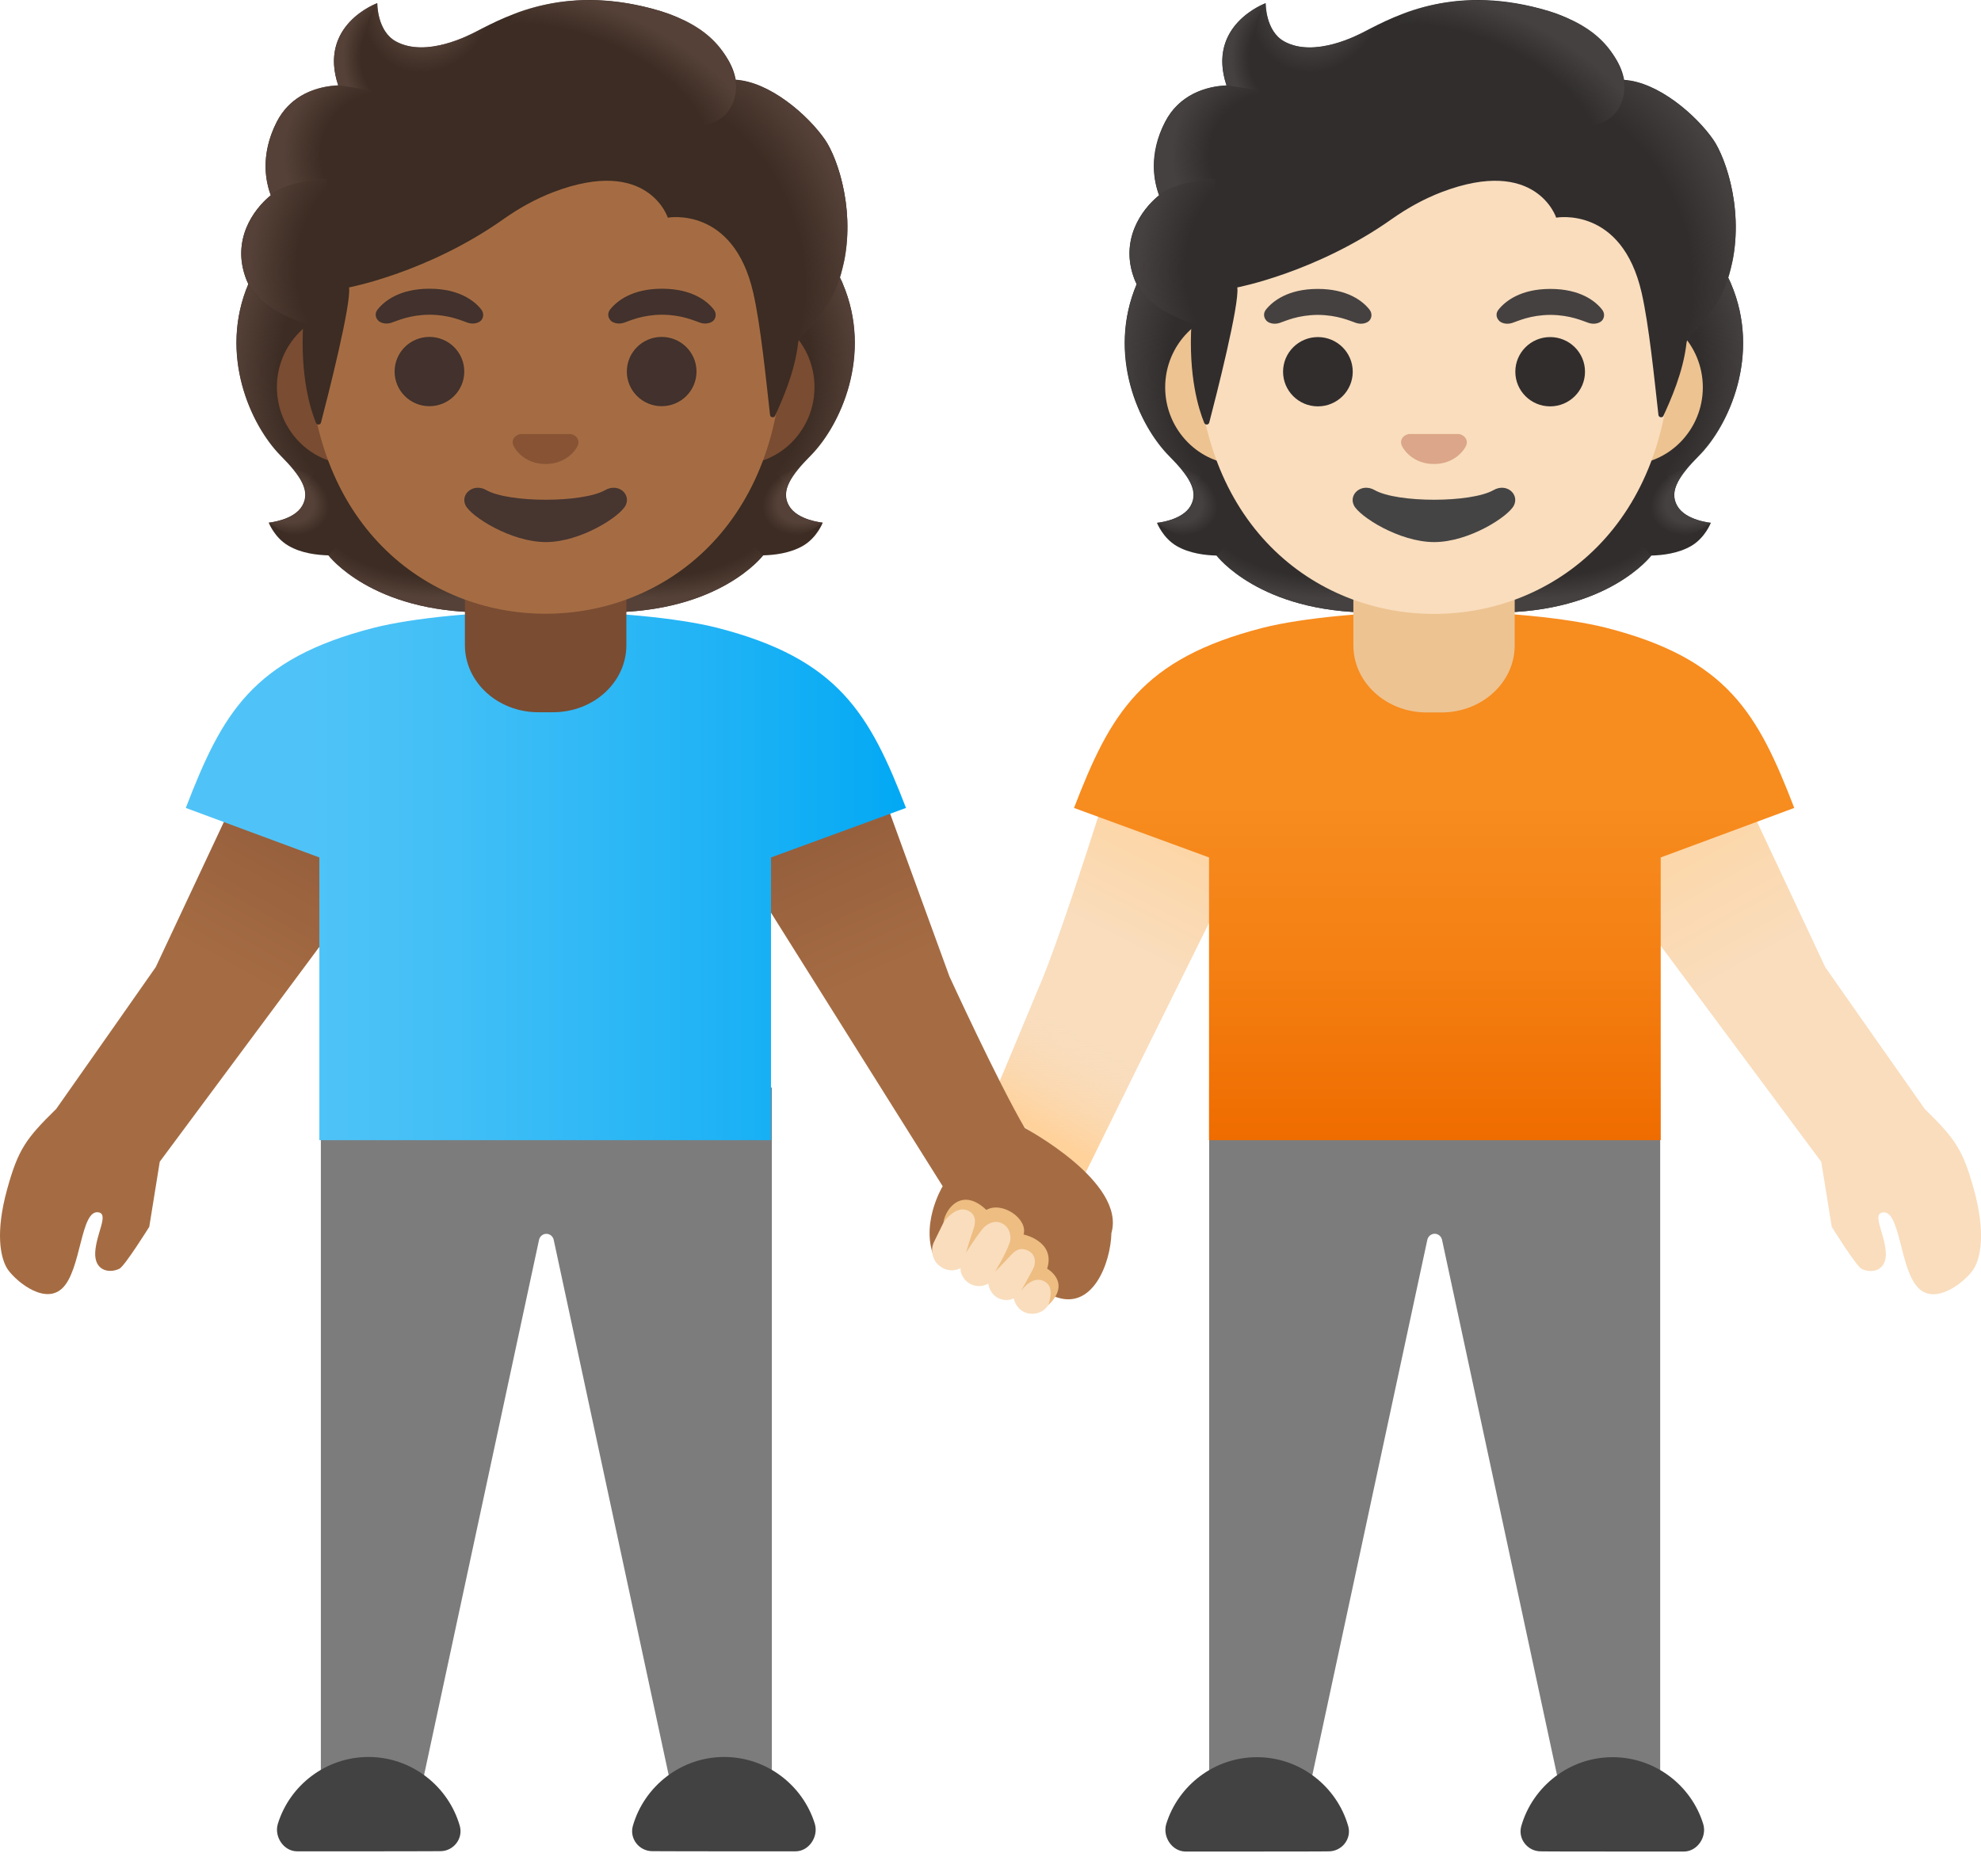
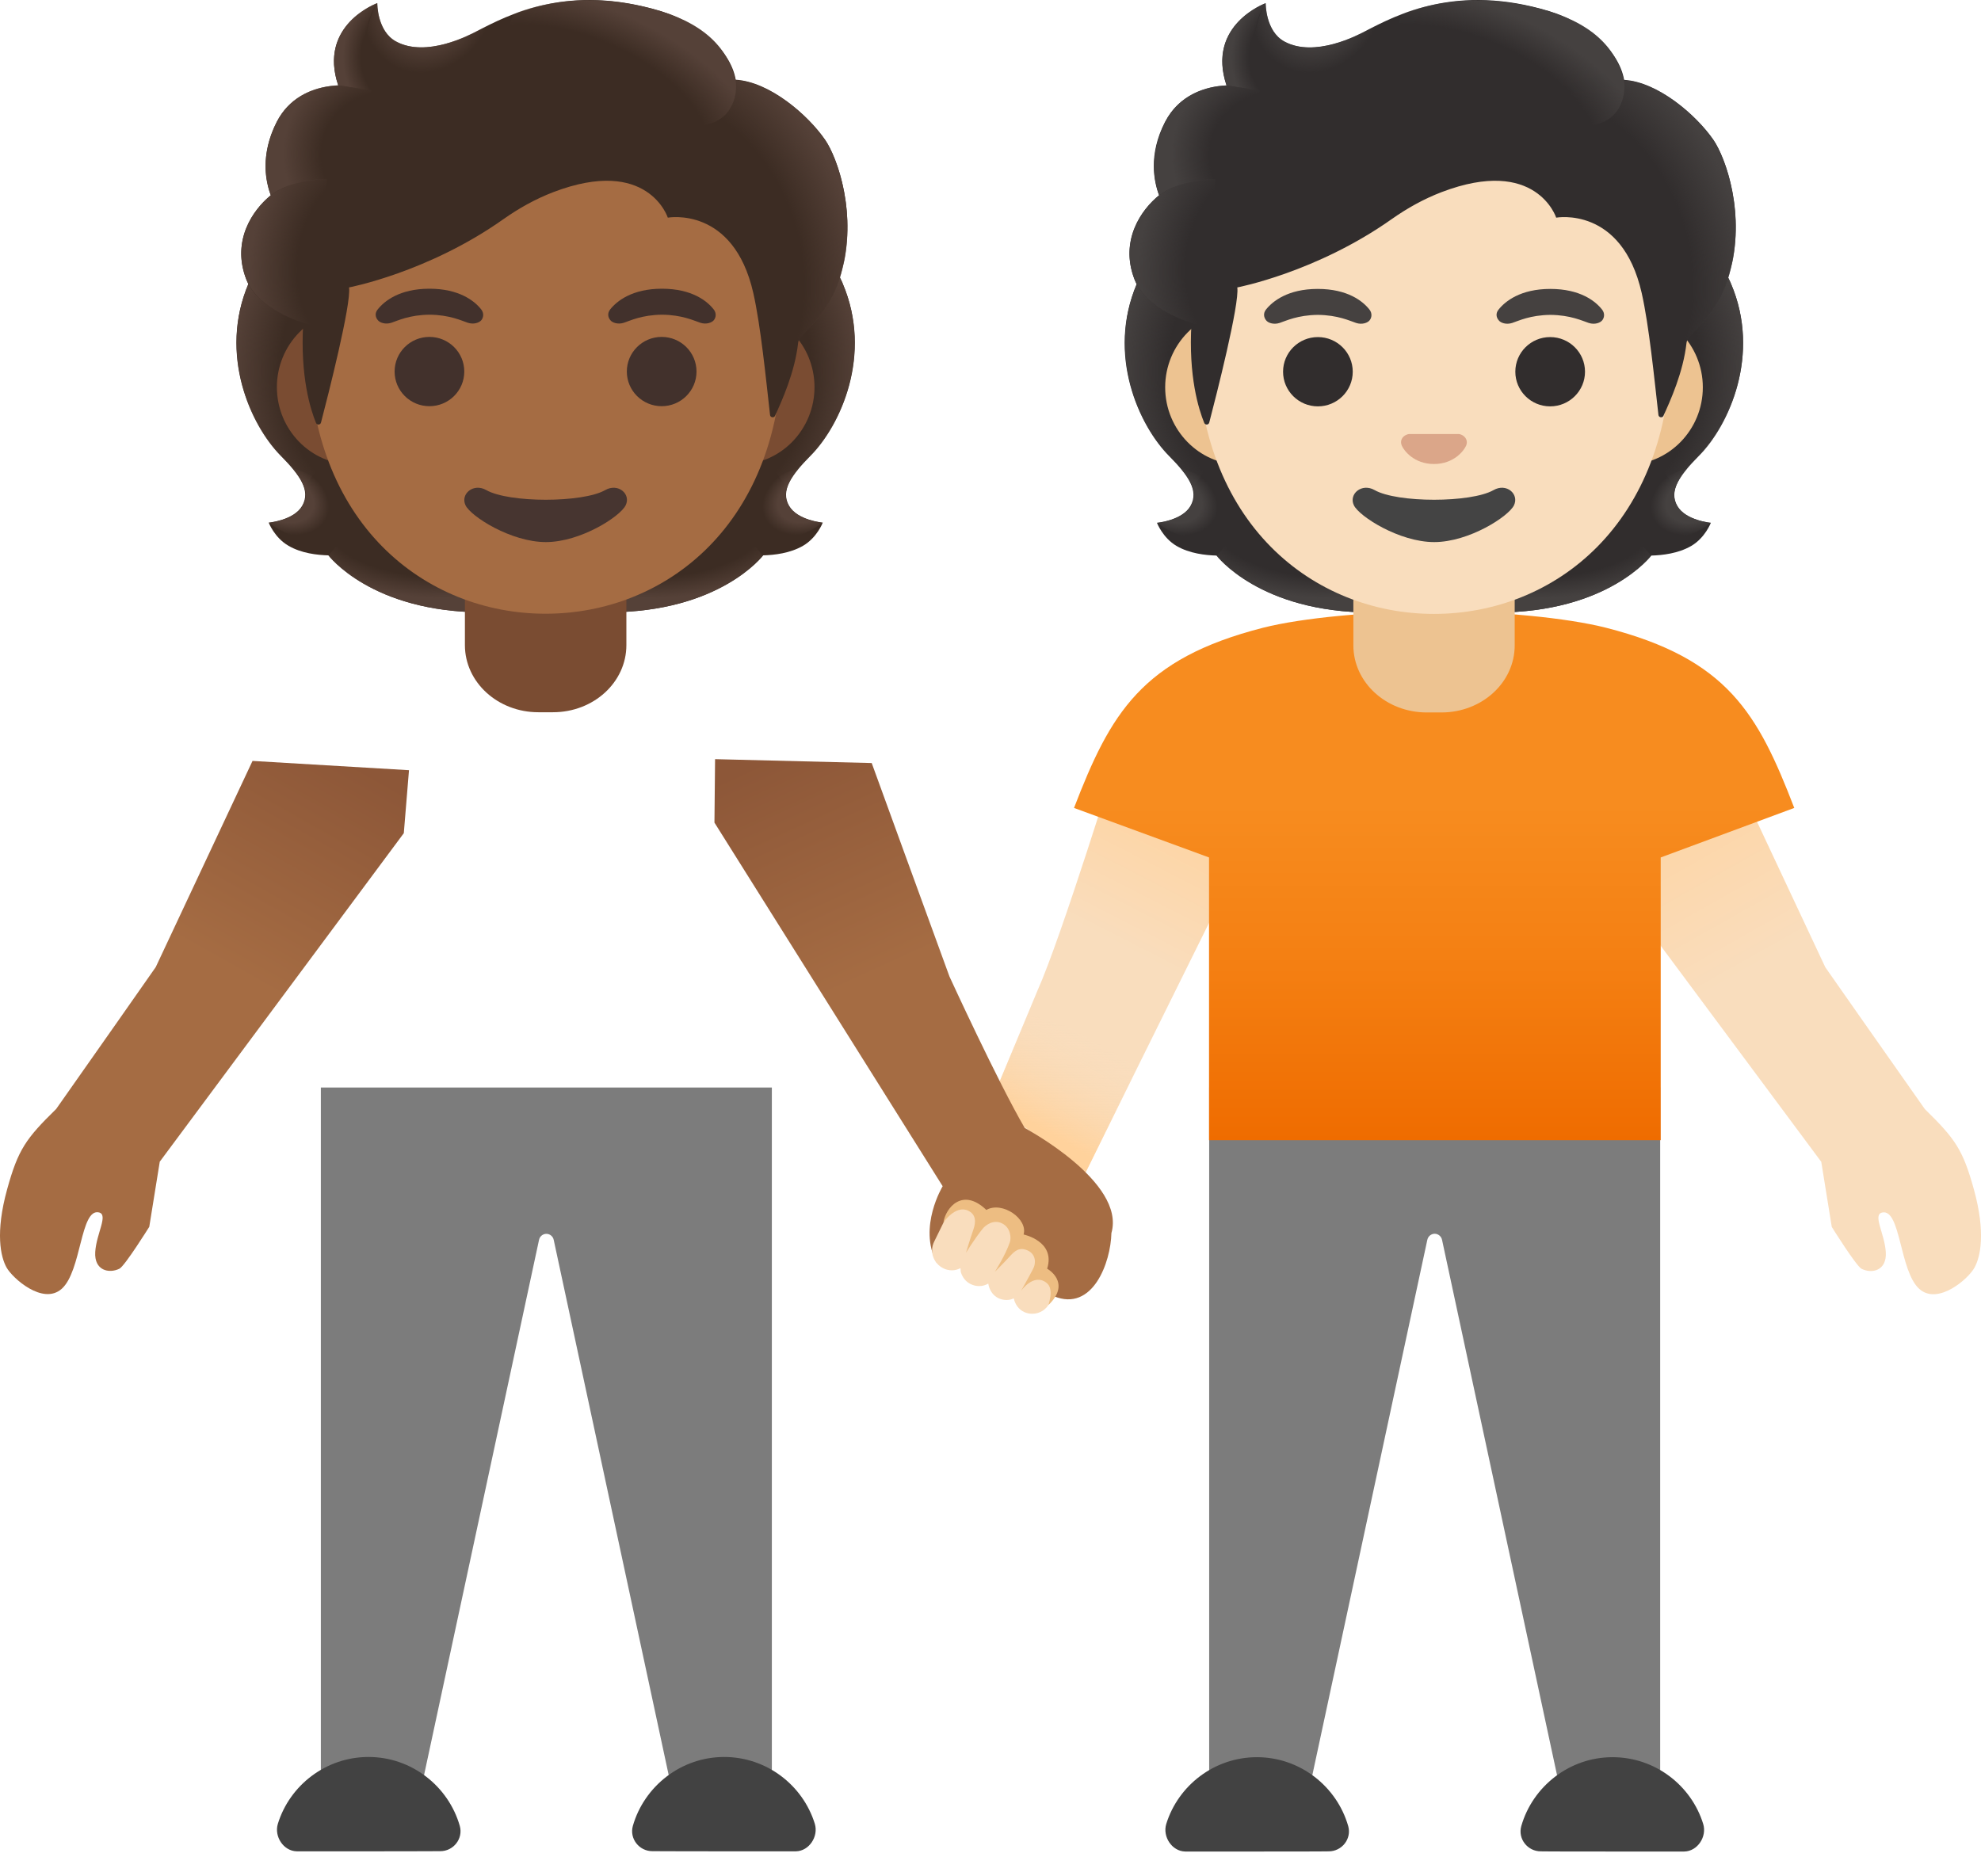
<svg xmlns="http://www.w3.org/2000/svg" width="57" height="54" viewBox="0 0 57 54" fill="none">
  <path d="M32.174 21.679C32.174 21.679 30.536 26.989 29.854 28.503L27.816 33.408C27.491 34.098 27.779 35.002 28.461 35.38C29.246 35.812 30.383 35.487 30.759 34.699L36.579 22.943L36.11 21.403L32.174 21.679Z" fill="url(#paint0_linear_154_50107)" />
  <path d="M29.578 29.168L28.752 31.153L29.42 32.382L31.235 33.748L32.938 30.303L29.578 29.168Z" fill="url(#paint1_linear_154_50107)" />
  <path d="M47.769 31.296V52.699H45.147L41.494 35.69C41.475 35.583 41.383 35.507 41.281 35.507C41.178 35.507 41.086 35.583 41.067 35.69L37.414 52.699H34.792V31.296H47.769Z" fill="#7C7C7C" />
  <path d="M46.399 53.286H48.464C48.845 53.277 49.119 52.859 49.007 52.493C48.664 51.381 47.62 50.571 46.399 50.571C45.155 50.571 44.097 51.416 43.772 52.556C43.67 52.921 43.953 53.281 44.334 53.281C44.334 53.286 46.399 53.286 46.399 53.286Z" fill="#424242" />
  <path d="M36.166 53.286H34.1C33.72 53.277 33.446 52.859 33.557 52.493C33.901 51.381 34.945 50.571 36.166 50.571C37.41 50.571 38.468 51.416 38.793 52.556C38.895 52.921 38.612 53.281 38.231 53.281C38.231 53.286 36.166 53.286 36.166 53.286Z" fill="#424242" />
  <path d="M45.233 22.17L49.736 21.903C49.736 21.903 51.824 26.354 52.52 27.837C52.52 27.837 54.488 30.65 55.384 31.919C56.257 32.773 56.479 33.085 56.795 34.229C57.143 35.489 56.98 36.178 56.813 36.481C56.651 36.788 55.769 37.576 55.226 37.096C54.651 36.584 54.692 34.772 54.154 34.897C53.876 34.963 54.228 35.502 54.261 36.036C54.293 36.57 53.866 36.664 53.565 36.517C53.411 36.441 52.706 35.31 52.706 35.31L52.404 33.437L45.382 23.986L45.233 22.17Z" fill="url(#paint2_linear_154_50107)" />
  <path d="M36.343 18.066C37.466 17.782 39.429 17.595 41.286 17.595C43.142 17.59 45.087 17.782 46.21 18.066C49.715 18.961 50.582 20.541 51.627 23.252L47.784 24.677V32.814H34.788V24.677L30.903 23.252C31.948 20.541 32.839 18.961 36.343 18.066Z" fill="url(#paint3_linear_154_50107)" />
  <path d="M48.262 14.56C48.011 14.123 48.331 13.678 48.874 13.126C49.738 12.254 50.68 10.228 49.807 8.167C49.812 8.154 49.636 7.807 49.64 7.798L49.278 7.78C49.162 7.762 45.212 7.758 41.258 7.758C37.304 7.758 33.354 7.767 33.238 7.78C33.238 7.78 32.704 8.154 32.709 8.167C31.836 10.224 32.774 12.249 33.642 13.126C34.185 13.678 34.505 14.123 34.254 14.56C34.013 14.982 33.289 15.045 33.289 15.045C33.289 15.045 33.456 15.481 33.855 15.713C34.227 15.931 34.686 15.98 35.002 15.989C35.002 15.989 36.236 17.627 39.462 17.627H41.258H43.054C46.28 17.627 47.515 15.989 47.515 15.989C47.83 15.98 48.285 15.931 48.661 15.713C49.065 15.477 49.227 15.045 49.227 15.045C49.227 15.045 48.503 14.982 48.262 14.56Z" fill="#312D2D" />
  <path d="M41.256 17.628V15.812L46.988 15.376L47.508 15.99C47.508 15.99 46.273 17.628 43.047 17.628H41.256Z" fill="url(#paint4_radial_154_50107)" />
  <path d="M47.501 15.202C46.642 13.951 48.545 13.484 48.545 13.484C48.216 13.88 48.062 14.223 48.257 14.561C48.499 14.984 49.223 15.046 49.223 15.046C49.223 15.046 48.239 15.892 47.501 15.202Z" fill="url(#paint5_radial_154_50107)" />
  <path d="M49.81 8.173C50.664 10.167 49.763 12.215 48.923 13.083C48.807 13.203 48.32 13.662 48.208 14.031C48.208 14.031 46.296 11.472 45.721 9.967C45.605 9.664 45.503 9.348 45.489 9.028C45.479 8.787 45.517 8.498 45.665 8.293C45.841 8.04 49.712 7.968 49.712 7.968C49.708 7.964 49.81 8.173 49.81 8.173Z" fill="url(#paint6_radial_154_50107)" />
  <path d="M32.712 8.171C31.858 10.165 32.758 12.213 33.598 13.081C33.714 13.201 34.202 13.66 34.313 14.029C34.313 14.029 36.225 11.47 36.801 9.965C36.917 9.662 37.019 9.346 37.033 9.026C37.042 8.786 37.005 8.496 36.856 8.291C36.68 8.038 36.471 8.104 36.165 8.104C35.585 8.104 33.06 7.962 32.86 7.962C32.865 7.962 32.712 8.171 32.712 8.171Z" fill="url(#paint7_radial_154_50107)" />
  <path d="M41.267 17.628V15.812L35.535 15.376L35.015 15.99C35.015 15.99 36.249 17.628 39.475 17.628H41.267Z" fill="url(#paint8_radial_154_50107)" />
  <path d="M35.025 15.202C35.883 13.951 33.98 13.484 33.98 13.484C34.31 13.88 34.463 14.223 34.268 14.561C34.027 14.984 33.303 15.046 33.303 15.046C33.303 15.046 34.282 15.892 35.025 15.202Z" fill="url(#paint9_radial_154_50107)" />
  <path d="M41.262 16.213H38.941V18.573C38.941 19.641 39.888 20.504 41.049 20.504H41.476C42.641 20.504 43.583 19.641 43.583 18.573V16.213H41.262Z" fill="#EDC391" />
  <path d="M46.819 8.921H45.32H37.202H35.703C34.506 8.921 33.526 9.923 33.526 11.147C33.526 12.371 34.506 13.373 35.703 13.373H37.202H45.32H46.819C48.017 13.373 48.996 12.371 48.996 11.147C48.996 9.923 48.017 8.921 46.819 8.921Z" fill="#EDC391" />
  <path d="M41.262 1.051C37.726 1.051 34.444 4.679 34.444 9.905C34.444 15.1 37.823 17.668 41.262 17.668C44.702 17.668 48.081 15.1 48.081 9.905C48.076 4.679 44.799 1.051 41.262 1.051Z" fill="#F9DDBD" />
  <path d="M49.302 4.025C48.81 3.313 47.715 2.36 46.731 2.298C46.573 1.39 45.561 0.62 44.577 0.322C41.922 -0.484 40.196 0.42 39.268 0.905C39.073 1.007 37.829 1.67 36.956 1.194C36.409 0.896 36.418 0.09 36.418 0.09C36.418 0.09 34.705 0.713 35.29 2.458C34.705 2.481 33.93 2.721 33.522 3.509C33.034 4.452 33.206 5.24 33.35 5.619C32.844 6.028 32.208 6.905 32.645 8.045C32.974 8.899 34.283 9.296 34.283 9.296C34.19 10.836 34.492 11.784 34.65 12.171C34.678 12.238 34.775 12.233 34.794 12.162C34.993 11.401 35.671 8.739 35.601 8.272C35.601 8.272 37.875 7.84 40.047 6.304C40.488 5.993 40.966 5.726 41.477 5.53C44.206 4.488 44.777 6.264 44.777 6.264C44.777 6.264 46.666 5.917 47.237 8.432C47.45 9.376 47.599 10.885 47.719 11.944C47.729 12.02 47.836 12.033 47.863 11.966C48.054 11.548 48.434 10.716 48.527 9.865C48.56 9.567 49.4 9.171 49.757 7.889C50.249 6.184 49.655 4.542 49.302 4.025Z" fill="#312D2D" />
  <path d="M48.526 9.877C48.558 9.579 49.398 9.183 49.756 7.901C49.793 7.763 49.825 7.625 49.858 7.487C50.15 5.929 49.626 4.5 49.296 4.028C48.842 3.369 47.871 2.51 46.948 2.332C46.869 2.323 46.79 2.315 46.716 2.31C46.716 2.31 46.781 2.724 46.609 3.053C46.382 3.481 45.927 3.583 45.927 3.583C48.331 5.889 48.159 7.816 48.526 9.877Z" fill="url(#paint10_radial_154_50107)" />
  <path d="M39.847 0.618C39.629 0.721 39.434 0.823 39.267 0.908C39.072 1.01 37.828 1.673 36.955 1.197C36.417 0.908 36.417 0.124 36.417 0.097C36.171 0.4 35.424 2.559 37.605 2.701C38.547 2.764 39.127 1.976 39.471 1.308C39.596 1.068 39.791 0.716 39.847 0.618Z" fill="url(#paint11_radial_154_50107)" />
  <path d="M44.303 0.249C45.774 0.632 46.489 1.348 46.725 2.305C46.795 2.586 46.879 5.208 41.662 2.23C39.722 1.121 40.251 0.427 40.478 0.351C41.365 0.04 42.655 -0.179 44.303 0.249Z" fill="url(#paint12_radial_154_50107)" />
  <path d="M36.412 0.095C36.407 0.095 36.407 0.1 36.398 0.1C36.213 0.176 34.746 0.825 35.294 2.459L36.853 2.699C35.47 1.355 36.417 0.091 36.417 0.091L36.412 0.095Z" fill="url(#paint13_radial_154_50107)" />
  <path d="M36.261 2.611L35.295 2.459C35.258 2.459 35.128 2.468 35.058 2.481C34.515 2.553 33.875 2.824 33.527 3.514C33.155 4.258 33.165 4.894 33.267 5.321C33.295 5.464 33.355 5.624 33.355 5.624C33.355 5.624 33.833 5.188 34.97 5.161L36.261 2.611Z" fill="url(#paint14_radial_154_50107)" />
  <path d="M33.308 5.658C32.834 6.063 32.194 6.967 32.663 8.084C33.02 8.93 34.287 9.295 34.287 9.295C34.287 9.3 34.542 9.371 34.672 9.371L34.969 5.155C34.361 5.155 33.776 5.329 33.401 5.583C33.405 5.592 33.308 5.654 33.308 5.658Z" fill="url(#paint15_radial_154_50107)" />
  <path d="M42.974 14.105C42.324 14.475 40.203 14.475 39.553 14.105C39.182 13.892 38.801 14.217 38.955 14.541C39.108 14.862 40.264 15.601 41.266 15.601C42.269 15.601 43.41 14.862 43.563 14.541C43.717 14.217 43.345 13.892 42.974 14.105Z" fill="#444444" />
  <path d="M42.044 12.509C42.021 12.5 42.003 12.495 41.98 12.491H40.541C40.517 12.495 40.494 12.5 40.476 12.509C40.346 12.558 40.272 12.687 40.336 12.829C40.397 12.967 40.684 13.354 41.26 13.354C41.836 13.354 42.123 12.967 42.184 12.829C42.244 12.691 42.174 12.562 42.044 12.509Z" fill="#DBA689" />
  <path d="M37.92 11.695C38.474 11.695 38.923 11.248 38.923 10.698C38.923 10.147 38.474 9.701 37.92 9.701C37.367 9.701 36.918 10.147 36.918 10.698C36.918 11.248 37.367 11.695 37.92 11.695Z" fill="#312D2D" />
  <path d="M44.603 11.695C45.157 11.695 45.606 11.248 45.606 10.698C45.606 10.147 45.157 9.701 44.603 9.701C44.049 9.701 43.601 10.147 43.601 10.698C43.601 11.248 44.049 11.695 44.603 11.695Z" fill="#312D2D" />
  <path d="M43.118 8.911C43.308 8.671 43.749 8.315 44.608 8.315C45.466 8.315 45.907 8.666 46.098 8.911C46.181 9.018 46.163 9.143 46.102 9.218C46.047 9.289 45.889 9.352 45.712 9.294C45.536 9.236 45.188 9.067 44.612 9.062C44.032 9.067 43.689 9.236 43.512 9.294C43.336 9.352 43.174 9.289 43.123 9.218C43.053 9.138 43.03 9.018 43.118 8.911Z" fill="#454140" />
  <path d="M36.425 8.911C36.615 8.671 37.056 8.315 37.915 8.315C38.773 8.315 39.214 8.666 39.405 8.911C39.488 9.018 39.47 9.143 39.409 9.218C39.354 9.289 39.196 9.352 39.019 9.294C38.843 9.236 38.495 9.067 37.919 9.062C37.339 9.067 36.996 9.236 36.819 9.294C36.643 9.352 36.481 9.289 36.43 9.218C36.365 9.138 36.341 9.018 36.425 8.911Z" fill="#454140" />
  <path d="M9.232 31.298V52.7H11.855L15.508 35.691C15.526 35.584 15.619 35.509 15.721 35.509C15.823 35.509 15.916 35.584 15.934 35.691L19.587 52.7H22.209V31.298H9.232Z" fill="#7C7C7C" />
  <path d="M10.603 53.28H8.538C8.157 53.272 7.883 52.853 7.995 52.488C8.338 51.375 9.383 50.565 10.603 50.565C11.847 50.565 12.905 51.411 13.23 52.55C13.332 52.915 13.049 53.276 12.669 53.276C12.669 53.28 10.603 53.28 10.603 53.28Z" fill="#424242" />
  <path d="M20.837 53.28H22.902C23.282 53.272 23.556 52.853 23.445 52.488C23.101 51.375 22.057 50.565 20.837 50.565C19.593 50.565 18.534 51.411 18.209 52.55C18.107 52.915 18.39 53.276 18.771 53.276C18.771 53.28 20.837 53.28 20.837 53.28Z" fill="#424242" />
  <path d="M11.768 22.166L7.266 21.899C7.266 21.899 5.177 26.351 4.481 27.833C4.481 27.833 2.513 30.646 1.617 31.915C0.744 32.77 0.522 33.081 0.206 34.225C-0.142 35.485 0.02 36.175 0.188 36.477C0.355 36.78 1.232 37.573 1.775 37.092C2.35 36.58 2.309 34.768 2.847 34.893C3.125 34.96 2.773 35.498 2.74 36.032C2.708 36.567 3.135 36.66 3.436 36.513C3.59 36.438 4.295 35.307 4.295 35.307L4.597 33.433L11.619 23.978L11.768 22.166Z" fill="url(#paint16_linear_154_50107)" />
  <path d="M20.557 23.674L27.124 34.139C27.124 34.139 26.414 35.305 26.943 36.324C27.686 36.836 28.02 35.314 28.308 35.274C28.86 35.194 29.737 37.304 30.322 37.304C31.441 37.767 31.96 36.333 31.979 35.487C32.401 34.014 29.486 32.465 29.486 32.465C28.707 31.13 27.319 28.103 27.319 28.103C26.757 26.567 25.082 21.96 25.082 21.96L20.575 21.848L20.557 23.674Z" fill="url(#paint17_linear_154_50107)" />
-   <path d="M20.63 18.066C19.506 17.782 17.543 17.595 15.687 17.595C13.83 17.59 11.885 17.782 10.762 18.066C7.258 18.961 6.39 20.541 5.346 23.252L9.189 24.677V32.814H22.184V24.677L26.069 23.252C25.02 20.541 24.129 18.961 20.63 18.066Z" fill="url(#paint18_linear_154_50107)" />
  <path d="M22.703 14.554C22.453 14.118 22.773 13.673 23.316 13.121C24.179 12.249 25.122 10.223 24.249 8.162C24.254 8.149 24.077 7.802 24.082 7.793L23.72 7.775C23.604 7.757 19.654 7.753 15.7 7.753C11.745 7.753 7.796 7.762 7.68 7.775C7.68 7.775 7.146 8.149 7.15 8.162C6.278 10.219 7.22 12.244 8.083 13.121C8.626 13.673 8.947 14.118 8.696 14.554C8.455 14.977 7.731 15.04 7.731 15.04C7.731 15.04 7.898 15.476 8.301 15.707C8.673 15.925 9.128 15.974 9.448 15.983C9.448 15.983 10.682 17.621 13.908 17.621H15.704H17.5C20.726 17.621 21.961 15.983 21.961 15.983C22.276 15.974 22.731 15.925 23.107 15.707C23.511 15.471 23.674 15.04 23.674 15.04C23.674 15.04 22.945 14.977 22.703 14.554Z" fill="#3C2C23" />
  <path d="M15.693 17.623V15.807L21.425 15.371L21.945 15.985C21.945 15.985 20.711 17.623 17.485 17.623H15.693Z" fill="url(#paint19_radial_154_50107)" />
  <path d="M21.939 15.197C21.081 13.946 22.984 13.479 22.984 13.479C22.654 13.875 22.501 14.217 22.696 14.556C22.937 14.979 23.661 15.041 23.661 15.041C23.661 15.041 22.682 15.887 21.939 15.197Z" fill="url(#paint20_radial_154_50107)" />
  <path d="M24.248 8.168C25.102 10.162 24.201 12.21 23.361 13.078C23.245 13.198 22.758 13.656 22.647 14.026C22.647 14.026 20.735 11.466 20.159 9.962C20.043 9.659 19.941 9.343 19.922 9.022C19.913 8.782 19.95 8.493 20.099 8.288C20.275 8.034 24.146 7.963 24.146 7.963C24.146 7.959 24.248 8.168 24.248 8.168Z" fill="url(#paint21_radial_154_50107)" />
  <path d="M7.15 8.166C6.296 10.16 7.197 12.208 8.037 13.076C8.153 13.196 8.64 13.654 8.752 14.024C8.752 14.024 10.664 11.464 11.239 9.96C11.355 9.657 11.462 9.341 11.471 9.021C11.481 8.78 11.444 8.491 11.295 8.286C11.119 8.032 10.91 8.099 10.604 8.099C10.023 8.099 7.498 7.957 7.299 7.957C7.308 7.957 7.15 8.166 7.15 8.166Z" fill="url(#paint22_radial_154_50107)" />
  <path d="M15.705 17.623V15.807L9.973 15.371L9.453 15.985C9.453 15.985 10.688 17.623 13.913 17.623H15.705Z" fill="url(#paint23_radial_154_50107)" />
  <path d="M9.463 15.197C10.322 13.946 8.419 13.479 8.419 13.479C8.748 13.875 8.902 14.217 8.707 14.556C8.465 14.979 7.741 15.041 7.741 15.041C7.741 15.041 8.725 15.887 9.463 15.197Z" fill="url(#paint24_radial_154_50107)" />
  <path d="M15.702 16.207H18.023V18.566C18.023 19.635 17.081 20.498 15.911 20.498H15.489C14.324 20.498 13.377 19.635 13.377 18.566V16.207H15.702Z" fill="#7A4C32" />
  <path d="M21.259 8.917H19.76H11.643H10.144C8.946 8.917 7.967 9.918 7.967 11.142C7.967 12.367 8.946 13.368 10.144 13.368H11.643H19.76H21.259C22.457 13.368 23.436 12.367 23.436 11.142C23.436 9.918 22.457 8.917 21.259 8.917Z" fill="#7A4C32" />
  <path d="M15.698 1.047C12.161 1.047 8.88 4.674 8.88 9.9C8.88 15.095 12.259 17.663 15.698 17.663C19.137 17.663 22.516 15.095 22.516 9.9C22.516 4.674 19.235 1.047 15.698 1.047Z" fill="#A56C43" />
  <path d="M17.413 14.105C16.764 14.475 14.643 14.475 13.993 14.105C13.622 13.892 13.241 14.217 13.394 14.541C13.547 14.862 14.703 15.601 15.706 15.601C16.708 15.601 17.85 14.862 18.003 14.541C18.161 14.217 17.785 13.892 17.413 14.105Z" fill="#473530" />
  <path d="M23.74 4.021C23.248 3.308 22.153 2.356 21.169 2.294C21.011 1.385 19.999 0.62 19.015 0.322C16.36 -0.484 14.634 0.42 13.706 0.905C13.511 1.007 12.267 1.67 11.394 1.194C10.846 0.896 10.856 0.09 10.856 0.09C10.856 0.09 9.143 0.713 9.732 2.458C9.148 2.481 8.373 2.721 7.964 3.509C7.477 4.452 7.653 5.24 7.792 5.619C7.287 6.028 6.651 6.905 7.087 8.045C7.416 8.899 8.725 9.296 8.725 9.296C8.633 10.836 8.934 11.784 9.092 12.171C9.12 12.238 9.217 12.233 9.236 12.162C9.435 11.401 10.113 8.739 10.043 8.272C10.043 8.272 12.322 7.84 14.49 6.304C14.931 5.993 15.409 5.726 15.919 5.53C18.648 4.488 19.215 6.264 19.215 6.264C19.215 6.264 21.104 5.917 21.675 8.432C21.888 9.376 22.037 10.885 22.157 11.944C22.166 12.02 22.273 12.033 22.301 11.966C22.491 11.548 22.872 10.716 22.965 9.865C22.997 9.567 23.837 9.171 24.195 7.889C24.687 6.18 24.097 4.537 23.74 4.021Z" fill="#3C2C23" />
  <path d="M22.967 9.874C23 9.575 23.84 9.179 24.197 7.897C24.234 7.759 24.267 7.621 24.299 7.483C24.592 5.925 24.067 4.496 23.738 4.025C23.283 3.366 22.313 2.507 21.389 2.329C21.31 2.32 21.231 2.311 21.157 2.306C21.157 2.306 21.222 2.72 21.05 3.05C20.823 3.477 20.368 3.579 20.368 3.579C22.768 5.885 22.596 7.813 22.967 9.874Z" fill="url(#paint25_radial_154_50107)" />
  <path d="M14.285 0.614C14.067 0.716 13.872 0.818 13.705 0.903C13.51 1.005 12.266 1.669 11.394 1.192C10.855 0.898 10.855 0.119 10.855 0.093C10.609 0.395 9.862 2.554 12.043 2.697C12.986 2.759 13.566 1.971 13.909 1.304C14.039 1.063 14.234 0.712 14.285 0.614Z" fill="url(#paint26_radial_154_50107)" />
  <path d="M18.741 0.244C20.212 0.627 20.927 1.344 21.164 2.301C21.234 2.581 21.317 5.203 16.1 2.225C14.16 1.117 14.689 0.422 14.917 0.347C15.808 0.035 17.098 -0.183 18.741 0.244Z" fill="url(#paint27_radial_154_50107)" />
  <path d="M10.851 0.091C10.846 0.091 10.846 0.095 10.837 0.095C10.651 0.171 9.184 0.821 9.732 2.455L11.292 2.695C9.908 1.351 10.855 0.086 10.855 0.086C10.855 0.086 10.855 0.091 10.851 0.091Z" fill="url(#paint28_radial_154_50107)" />
  <path d="M10.695 2.602L9.73 2.455C9.693 2.455 9.563 2.464 9.493 2.477C8.95 2.548 8.309 2.82 7.961 3.51C7.59 4.253 7.599 4.89 7.701 5.317C7.729 5.46 7.79 5.62 7.79 5.62C7.79 5.62 8.268 5.184 9.405 5.157L10.695 2.602Z" fill="url(#paint29_radial_154_50107)" />
  <path d="M7.75 5.654C7.277 6.059 6.636 6.963 7.105 8.08C7.462 8.926 8.729 9.291 8.729 9.291C8.729 9.295 8.985 9.366 9.115 9.366L9.412 5.151C8.804 5.151 8.219 5.324 7.843 5.578C7.843 5.587 7.745 5.649 7.75 5.654Z" fill="url(#paint30_radial_154_50107)" />
-   <path d="M16.483 12.509C16.46 12.5 16.441 12.495 16.418 12.491H14.979C14.956 12.495 14.933 12.5 14.914 12.509C14.784 12.558 14.71 12.687 14.775 12.829C14.84 12.972 15.123 13.354 15.698 13.354C16.274 13.354 16.562 12.967 16.622 12.829C16.683 12.691 16.613 12.562 16.483 12.509Z" fill="#875334" />
  <path d="M12.356 11.69C12.91 11.69 13.359 11.244 13.359 10.693C13.359 10.142 12.91 9.696 12.356 9.696C11.802 9.696 11.354 10.142 11.354 10.693C11.354 11.244 11.802 11.69 12.356 11.69Z" fill="#42312C" />
  <path d="M19.039 11.69C19.592 11.69 20.041 11.244 20.041 10.693C20.041 10.142 19.592 9.696 19.039 9.696C18.485 9.696 18.036 10.142 18.036 10.693C18.036 11.244 18.485 11.69 19.039 11.69Z" fill="#42312C" />
  <path d="M17.556 8.906C17.747 8.665 18.188 8.309 19.046 8.309C19.905 8.309 20.346 8.661 20.536 8.906C20.62 9.013 20.601 9.137 20.541 9.213C20.485 9.284 20.327 9.346 20.151 9.289C19.974 9.231 19.626 9.061 19.051 9.057C18.471 9.061 18.127 9.231 17.951 9.289C17.775 9.346 17.612 9.284 17.561 9.213C17.491 9.133 17.473 9.013 17.556 8.906Z" fill="#42312C" />
  <path d="M10.867 8.906C11.057 8.665 11.498 8.309 12.357 8.309C13.211 8.309 13.656 8.661 13.847 8.906C13.93 9.013 13.912 9.137 13.851 9.213C13.796 9.284 13.638 9.346 13.461 9.289C13.285 9.231 12.937 9.061 12.361 9.057C11.781 9.061 11.438 9.231 11.261 9.289C11.085 9.346 10.923 9.284 10.871 9.213C10.802 9.133 10.779 9.013 10.867 8.906Z" fill="#42312C" />
  <path d="M30.027 36.546C29.953 36.515 29.879 36.497 29.795 36.497C29.777 36.497 29.763 36.502 29.744 36.506L29.767 36.462C29.898 36.185 29.786 35.856 29.512 35.722C29.438 35.687 29.359 35.669 29.276 35.669C29.243 35.669 29.211 35.678 29.178 35.682C29.294 35.415 29.192 35.099 28.932 34.966C28.853 34.926 28.77 34.904 28.681 34.904C28.561 34.904 28.445 34.948 28.352 35.019C28.319 34.855 28.217 34.699 28.046 34.614C27.967 34.574 27.883 34.556 27.8 34.556C27.586 34.556 27.396 34.676 27.303 34.868L26.876 35.74C26.741 36.016 26.853 36.359 27.145 36.502C27.224 36.542 27.308 36.559 27.396 36.559C27.484 36.559 27.563 36.533 27.637 36.497C27.642 36.542 27.637 36.586 27.651 36.626C27.698 36.769 27.79 36.884 27.92 36.951C27.999 36.991 28.083 37.013 28.171 37.013C28.268 37.013 28.357 36.987 28.436 36.942C28.463 37.116 28.561 37.281 28.728 37.361C28.802 37.396 28.881 37.414 28.965 37.414C29.039 37.414 29.108 37.396 29.169 37.365C29.206 37.534 29.308 37.686 29.471 37.761C29.545 37.792 29.619 37.81 29.703 37.81C29.921 37.81 30.12 37.681 30.208 37.481L30.292 37.294C30.431 37.013 30.306 36.675 30.027 36.546Z" fill="#F9DDBD" />
  <path d="M30.13 36.512C30.381 35.72 29.452 35.528 29.452 35.528C29.582 35.079 28.84 34.562 28.38 34.821C27.693 34.162 27.21 34.763 27.145 35.181C27.145 35.181 27.489 34.678 27.846 34.838C28.088 34.945 28.083 35.168 28.009 35.381C27.893 35.715 27.795 36.054 27.795 36.054C27.795 36.054 28.055 35.631 28.278 35.359C28.352 35.266 28.589 35.079 28.84 35.212C29.09 35.341 29.095 35.64 29.058 35.746C28.937 36.111 28.626 36.601 28.626 36.601C28.626 36.601 28.858 36.374 29.053 36.16C29.206 35.991 29.336 35.884 29.568 35.987C29.819 36.098 29.805 36.37 29.731 36.508C29.578 36.801 29.378 37.153 29.378 37.153C29.378 37.153 29.74 36.623 30.116 36.922C30.353 37.113 30.144 37.58 30.172 37.554C30.84 36.904 30.13 36.512 30.13 36.512Z" fill="#EDBD82" />
  <defs>
    <linearGradient id="paint0_linear_154_50107" x1="34.499" y1="22.744" x2="28.85" y2="33.789" gradientUnits="userSpaceOnUse">
      <stop stop-color="#FFD29C" />
      <stop offset="0.405" stop-color="#F9DDBD" />
    </linearGradient>
    <linearGradient id="paint1_linear_154_50107" x1="29.808" y1="32.394" x2="31.303" y2="29.847" gradientUnits="userSpaceOnUse">
      <stop stop-color="#FFD29C" />
      <stop offset="1" stop-color="#F9DDBD" stop-opacity="0" />
    </linearGradient>
    <linearGradient id="paint2_linear_154_50107" x1="46.917" y1="21.899" x2="55.4" y2="36.944" gradientUnits="userSpaceOnUse">
      <stop stop-color="#FFD29C" />
      <stop offset="0.401" stop-color="#F9DDBD" />
    </linearGradient>
    <linearGradient id="paint3_linear_154_50107" x1="41.266" y1="17.596" x2="41.266" y2="32.814" gradientUnits="userSpaceOnUse">
      <stop offset="0.366" stop-color="#F78C1F" />
      <stop offset="0.672" stop-color="#F47F12" />
      <stop offset="1" stop-color="#EF6C00" />
    </linearGradient>
    <radialGradient id="paint4_radial_154_50107" cx="0" cy="0" r="1" gradientUnits="userSpaceOnUse" gradientTransform="translate(44.183 15.003) scale(4.699 2.214)">
      <stop offset="0.728" stop-color="#454140" stop-opacity="0" />
      <stop offset="1" stop-color="#454140" />
    </radialGradient>
    <radialGradient id="paint5_radial_154_50107" cx="0" cy="0" r="1" gradientUnits="userSpaceOnUse" gradientTransform="translate(48.815 14.336) rotate(155.831) scale(1.379 0.995)">
      <stop offset="0.663" stop-color="#454140" />
      <stop offset="1" stop-color="#454140" stop-opacity="0" />
    </radialGradient>
    <radialGradient id="paint6_radial_154_50107" cx="0" cy="0" r="1" gradientUnits="userSpaceOnUse" gradientTransform="translate(45.213 10.57) rotate(-94.46) scale(5.852 5.082)">
      <stop offset="0.725" stop-color="#454140" stop-opacity="0" />
      <stop offset="1" stop-color="#454140" />
    </radialGradient>
    <radialGradient id="paint7_radial_154_50107" cx="0" cy="0" r="1" gradientUnits="userSpaceOnUse" gradientTransform="translate(37.306 10.568) rotate(-85.54) scale(5.852 5.082)">
      <stop offset="0.725" stop-color="#454140" stop-opacity="0" />
      <stop offset="1" stop-color="#454140" />
    </radialGradient>
    <radialGradient id="paint8_radial_154_50107" cx="0" cy="0" r="1" gradientUnits="userSpaceOnUse" gradientTransform="translate(38.337 15.003) rotate(180) scale(4.699 2.214)">
      <stop offset="0.728" stop-color="#454140" stop-opacity="0" />
      <stop offset="1" stop-color="#454140" />
    </radialGradient>
    <radialGradient id="paint9_radial_154_50107" cx="0" cy="0" r="1" gradientUnits="userSpaceOnUse" gradientTransform="translate(33.708 14.336) rotate(24.169) scale(1.379 0.995)">
      <stop offset="0.663" stop-color="#454140" />
      <stop offset="1" stop-color="#454140" stop-opacity="0" />
    </radialGradient>
    <radialGradient id="paint10_radial_154_50107" cx="0" cy="0" r="1" gradientUnits="userSpaceOnUse" gradientTransform="translate(44.874 7.482) rotate(71.373) scale(6.885 5.283)">
      <stop offset="0.699" stop-color="#454140" stop-opacity="0" />
      <stop offset="1" stop-color="#454140" />
    </radialGradient>
    <radialGradient id="paint11_radial_154_50107" cx="0" cy="0" r="1" gradientUnits="userSpaceOnUse" gradientTransform="translate(37.904 0.006) rotate(27.217) scale(1.858 2.151)">
      <stop offset="0.58" stop-color="#454140" />
      <stop offset="1" stop-color="#454140" stop-opacity="0" />
    </radialGradient>
    <radialGradient id="paint12_radial_154_50107" cx="0" cy="0" r="1" gradientUnits="userSpaceOnUse" gradientTransform="translate(42.095 3.27) rotate(-158.033) scale(5.828 3.179)">
      <stop offset="0.699" stop-color="#454140" stop-opacity="0" />
      <stop offset="1" stop-color="#454140" />
    </radialGradient>
    <radialGradient id="paint13_radial_154_50107" cx="0" cy="0" r="1" gradientUnits="userSpaceOnUse" gradientTransform="translate(37.151 1.644) scale(1.721 2.019)">
      <stop offset="0.702" stop-color="#454140" stop-opacity="0" />
      <stop offset="1" stop-color="#454140" />
    </radialGradient>
    <radialGradient id="paint14_radial_154_50107" cx="0" cy="0" r="1" gradientUnits="userSpaceOnUse" gradientTransform="translate(36.914 4.562) rotate(-165.532) scale(3.219 2.904)">
      <stop offset="0.66" stop-color="#454140" stop-opacity="0" />
      <stop offset="1" stop-color="#454140" />
    </radialGradient>
    <radialGradient id="paint15_radial_154_50107" cx="0" cy="0" r="1" gradientUnits="userSpaceOnUse" gradientTransform="translate(36.151 7.548) rotate(7.517) scale(3.386 4.57)">
      <stop offset="0.598" stop-color="#454140" stop-opacity="0" />
      <stop offset="1" stop-color="#454140" />
    </radialGradient>
    <linearGradient id="paint16_linear_154_50107" x1="10.085" y1="21.896" x2="1.603" y2="36.94" gradientUnits="userSpaceOnUse">
      <stop stop-color="#8D5738" />
      <stop offset="0.401" stop-color="#A56C43" />
    </linearGradient>
    <linearGradient id="paint17_linear_154_50107" x1="22.49" y1="21.63" x2="29.695" y2="37.407" gradientUnits="userSpaceOnUse">
      <stop stop-color="#8D5738" />
      <stop offset="0.401" stop-color="#A56C43" />
    </linearGradient>
    <linearGradient id="paint18_linear_154_50107" x1="5.342" y1="25.205" x2="26.064" y2="25.205" gradientUnits="userSpaceOnUse">
      <stop offset="0.172" stop-color="#4FC3F7" />
      <stop offset="0.369" stop-color="#42BFF6" />
      <stop offset="0.732" stop-color="#20B3F5" />
      <stop offset="0.994" stop-color="#03A9F4" />
    </linearGradient>
    <radialGradient id="paint19_radial_154_50107" cx="0" cy="0" r="1" gradientUnits="userSpaceOnUse" gradientTransform="translate(18.623 14.998) scale(4.699 2.214)">
      <stop offset="0.728" stop-color="#554138" stop-opacity="0" />
      <stop offset="1" stop-color="#554138" />
    </radialGradient>
    <radialGradient id="paint20_radial_154_50107" cx="0" cy="0" r="1" gradientUnits="userSpaceOnUse" gradientTransform="translate(23.258 14.331) rotate(155.831) scale(1.379 0.995)">
      <stop offset="0.663" stop-color="#554138" />
      <stop offset="1" stop-color="#554138" stop-opacity="0" />
    </radialGradient>
    <radialGradient id="paint21_radial_154_50107" cx="0" cy="0" r="1" gradientUnits="userSpaceOnUse" gradientTransform="translate(19.655 10.565) rotate(-94.46) scale(5.852 5.082)">
      <stop offset="0.725" stop-color="#554138" stop-opacity="0" />
      <stop offset="1" stop-color="#554138" />
    </radialGradient>
    <radialGradient id="paint22_radial_154_50107" cx="0" cy="0" r="1" gradientUnits="userSpaceOnUse" gradientTransform="translate(11.748 10.562) rotate(-85.54) scale(5.852 5.082)">
      <stop offset="0.725" stop-color="#554138" stop-opacity="0" />
      <stop offset="1" stop-color="#554138" />
    </radialGradient>
    <radialGradient id="paint23_radial_154_50107" cx="0" cy="0" r="1" gradientUnits="userSpaceOnUse" gradientTransform="translate(12.778 14.998) rotate(180) scale(4.699 2.214)">
      <stop offset="0.728" stop-color="#554138" stop-opacity="0" />
      <stop offset="1" stop-color="#554138" />
    </radialGradient>
    <radialGradient id="paint24_radial_154_50107" cx="0" cy="0" r="1" gradientUnits="userSpaceOnUse" gradientTransform="translate(8.15 14.332) rotate(24.169) scale(1.379 0.995)">
      <stop offset="0.663" stop-color="#554138" />
      <stop offset="1" stop-color="#554138" stop-opacity="0" />
    </radialGradient>
    <radialGradient id="paint25_radial_154_50107" cx="0" cy="0" r="1" gradientUnits="userSpaceOnUse" gradientTransform="translate(19.314 7.478) rotate(71.373) scale(6.885 5.283)">
      <stop offset="0.699" stop-color="#554138" stop-opacity="0" />
      <stop offset="1" stop-color="#554138" />
    </radialGradient>
    <radialGradient id="paint26_radial_154_50107" cx="0" cy="0" r="1" gradientUnits="userSpaceOnUse" gradientTransform="translate(12.345 0.001) rotate(27.217) scale(1.858 2.151)">
      <stop offset="0.58" stop-color="#554138" />
      <stop offset="1" stop-color="#554138" stop-opacity="0" />
    </radialGradient>
    <radialGradient id="paint27_radial_154_50107" cx="0" cy="0" r="1" gradientUnits="userSpaceOnUse" gradientTransform="translate(16.536 3.264) rotate(-158.033) scale(5.828 3.179)">
      <stop offset="0.699" stop-color="#554138" stop-opacity="0" />
      <stop offset="1" stop-color="#554138" />
    </radialGradient>
    <radialGradient id="paint28_radial_154_50107" cx="0" cy="0" r="1" gradientUnits="userSpaceOnUse" gradientTransform="translate(11.592 1.639) scale(1.721 2.019)">
      <stop offset="0.702" stop-color="#554138" stop-opacity="0" />
      <stop offset="1" stop-color="#554138" />
    </radialGradient>
    <radialGradient id="paint29_radial_154_50107" cx="0" cy="0" r="1" gradientUnits="userSpaceOnUse" gradientTransform="translate(11.353 4.553) rotate(-165.532) scale(3.219 2.904)">
      <stop offset="0.66" stop-color="#554138" stop-opacity="0" />
      <stop offset="1" stop-color="#554138" />
    </radialGradient>
    <radialGradient id="paint30_radial_154_50107" cx="0" cy="0" r="1" gradientUnits="userSpaceOnUse" gradientTransform="translate(10.591 7.544) rotate(7.517) scale(3.386 4.57)">
      <stop offset="0.598" stop-color="#554138" stop-opacity="0" />
      <stop offset="1" stop-color="#554138" />
    </radialGradient>
  </defs>
</svg>